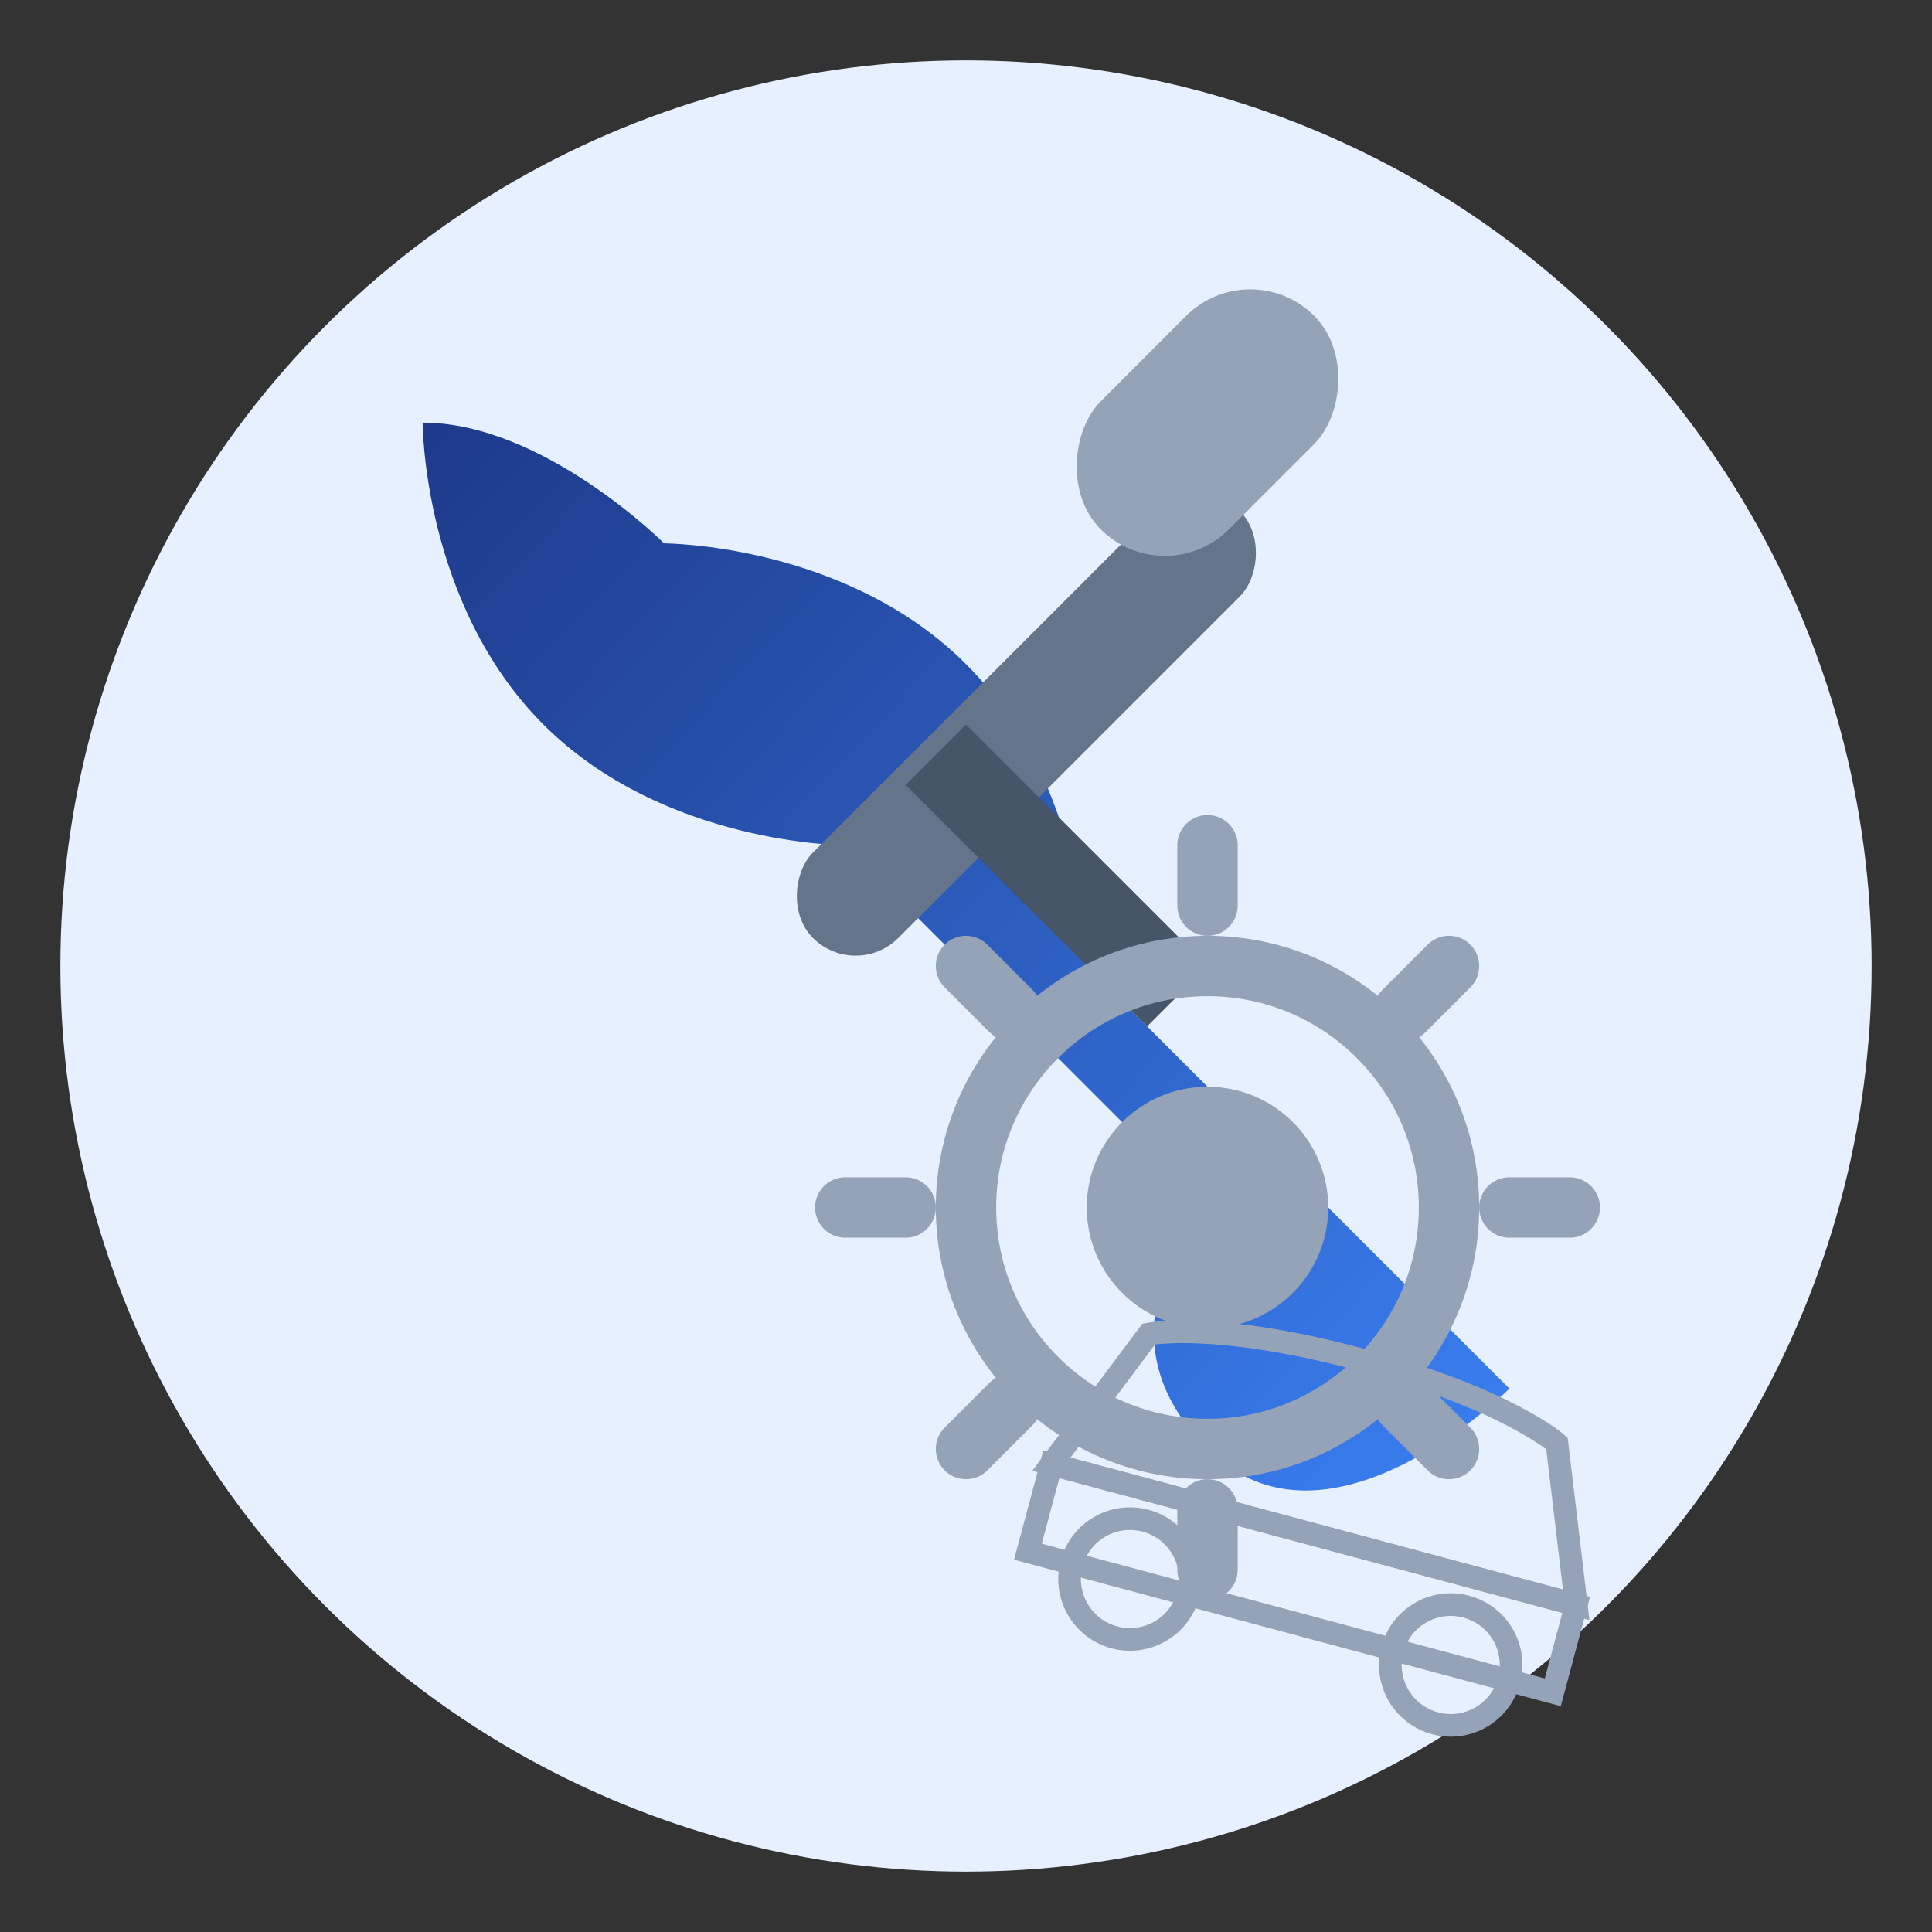
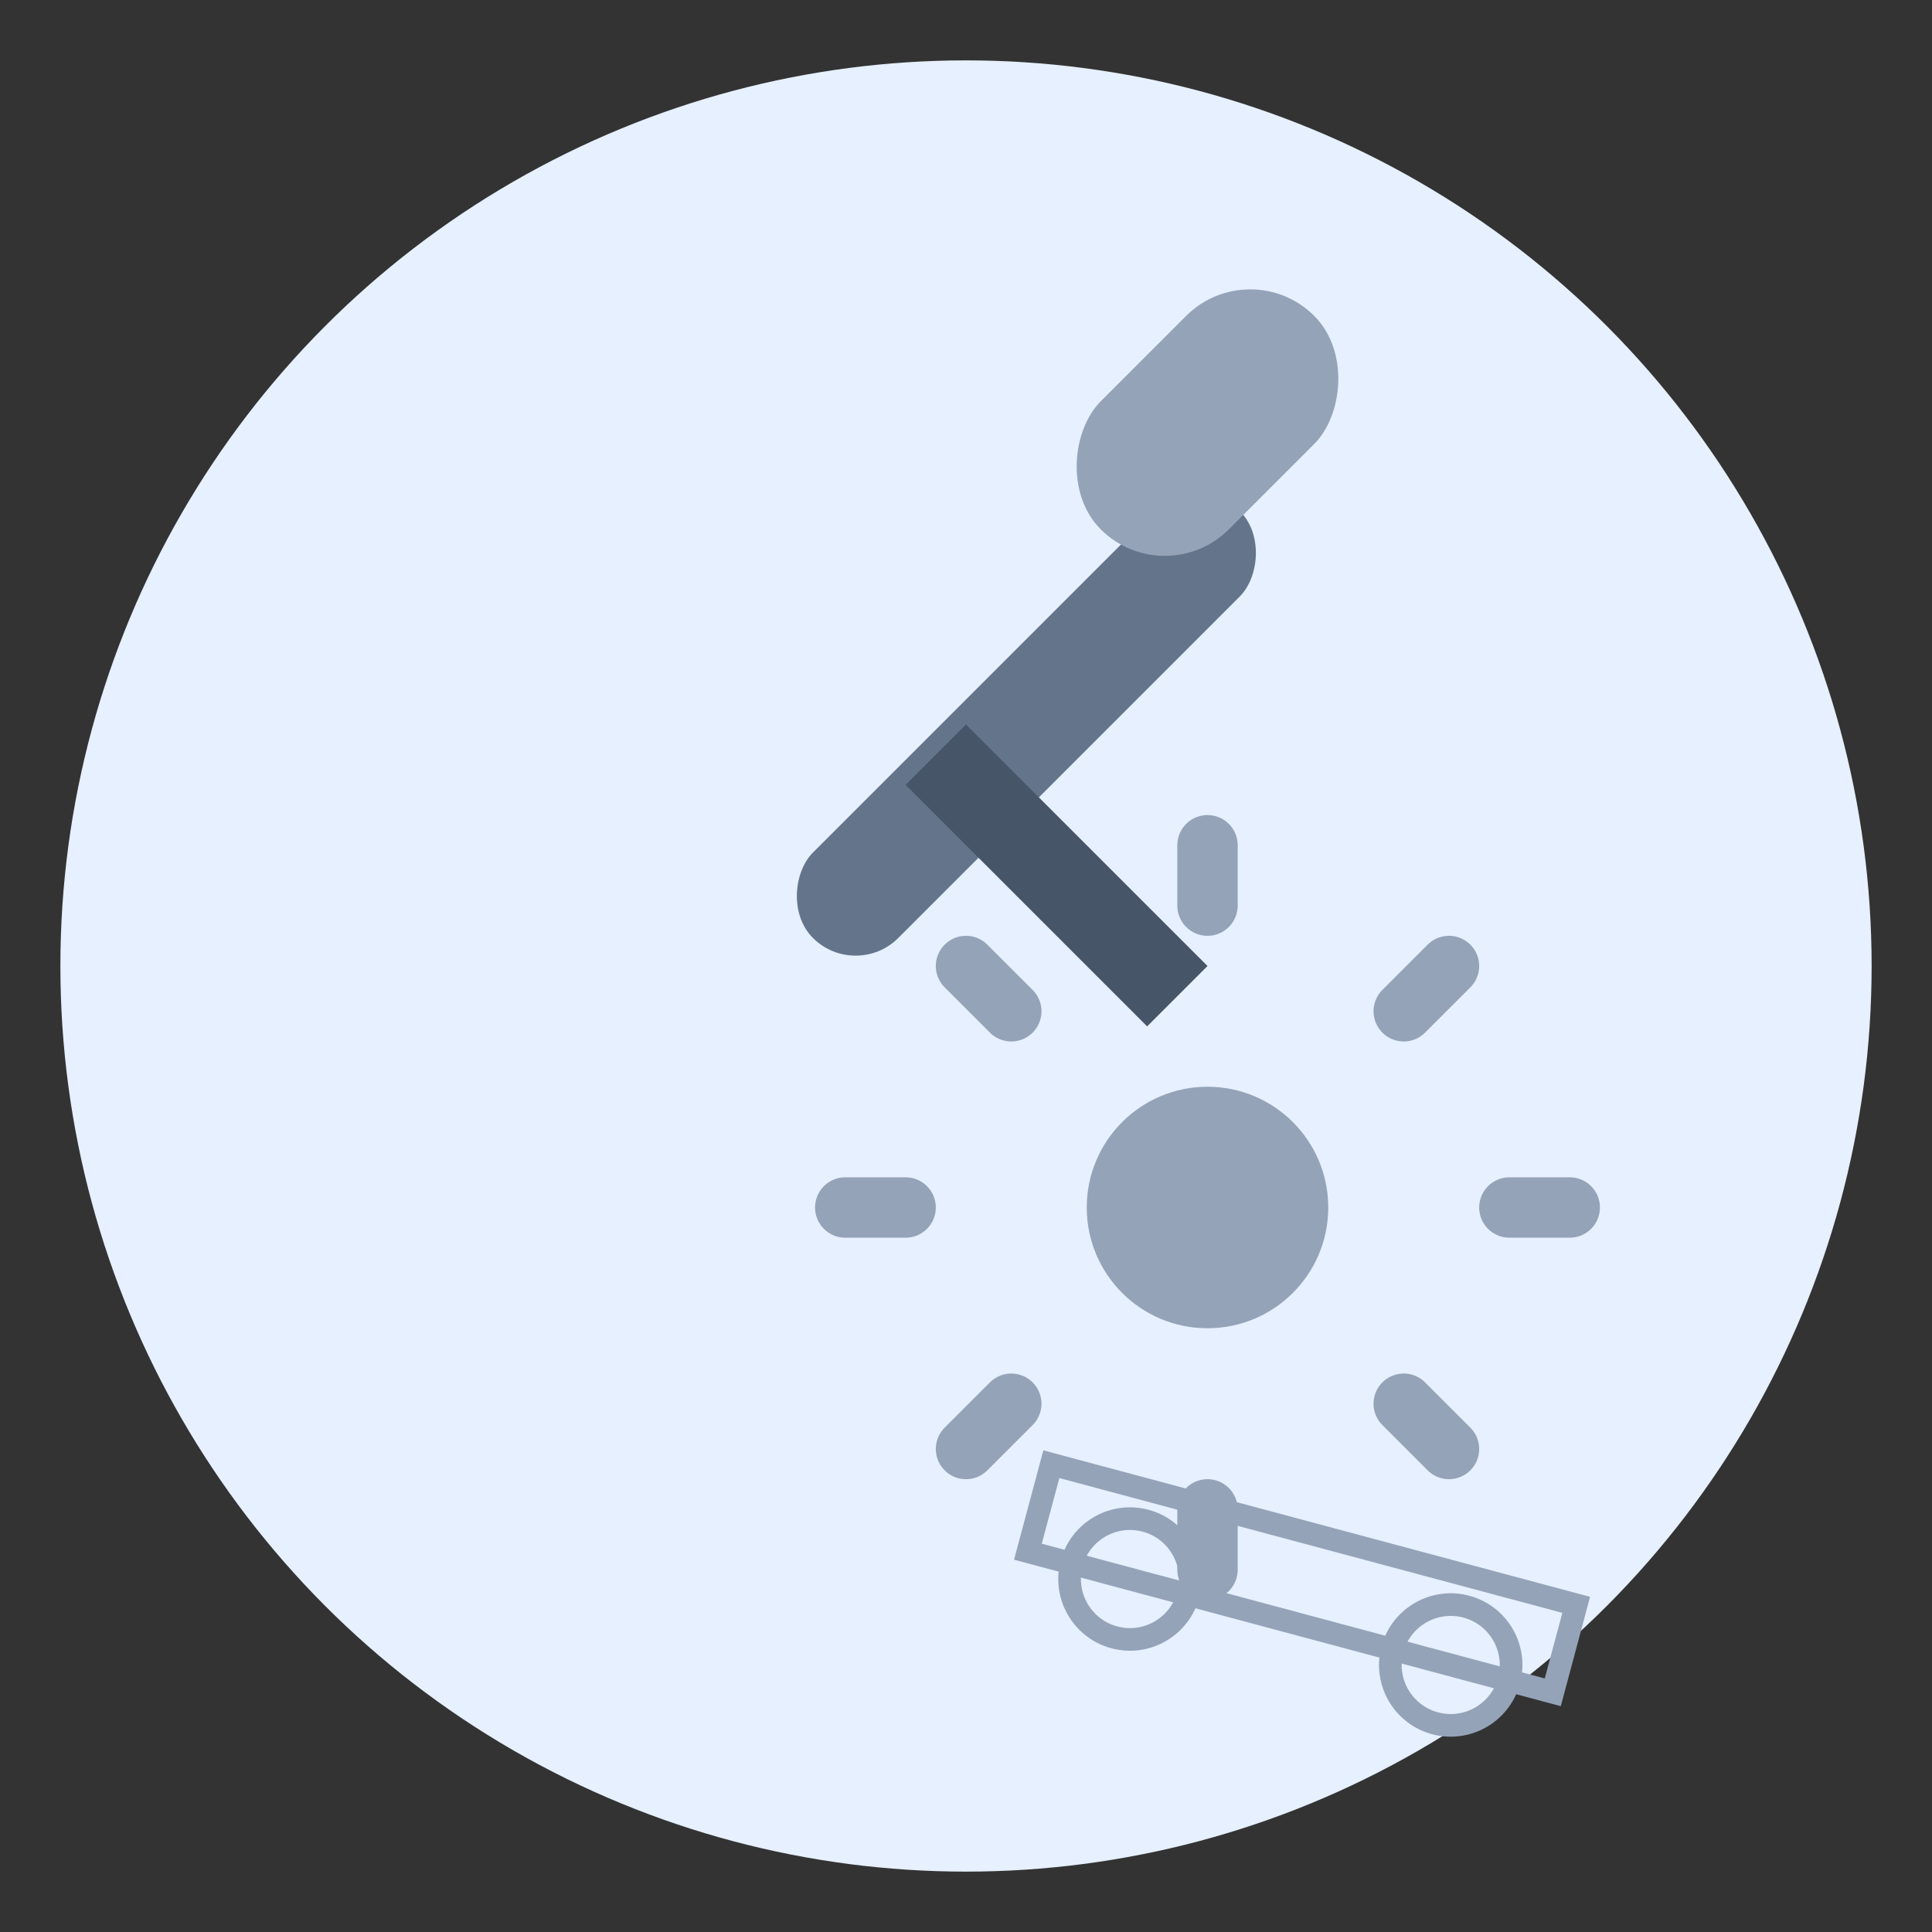
<svg xmlns="http://www.w3.org/2000/svg" width="64" height="64" viewBox="0 0 64 64">
  <rect x="0" y="0" width="64" height="64" fill="#333333" stroke="none" />
  <defs>
    <linearGradient id="tool-gradient" x1="0%" y1="0%" x2="100%" y2="100%">
      <stop offset="0%" style="stop-color:#1e3a8a;stop-opacity:1" />
      <stop offset="100%" style="stop-color:#3b82f6;stop-opacity:1" />
    </linearGradient>
  </defs>
  <circle cx="32" cy="32" r="30" fill="#e6f0ff" />
-   <path d="M14,14 C14,14 14,20 18,24 C22,28 28,28 28,28 L40,40 C40,40 36,44 40,48 C44,52 50,46 50,46 L36,32 C36,32 36,26 32,22 C28,18 22,18 22,18 C22,18 18,14 14,14 Z" fill="url(#tool-gradient)" />
  <rect x="32" y="14" width="4" height="20" rx="2" fill="#64748b" transform="rotate(45 34 24)" />
  <rect x="37" y="9" width="6" height="10" rx="3" fill="#94a3b8" transform="rotate(45 40 14)" />
  <path d="M30,26 L38,34 L40,32 L32,24 Z" fill="#475569" />
-   <circle cx="40" cy="40" r="8" fill="none" stroke="#94a3b8" stroke-width="2" />
  <circle cx="40" cy="40" r="4" fill="#94a3b8" />
  <path d="M40,28 L40,30 M40,50 L40,52 M52,40 L50,40 M30,40 L28,40 M48,32 L46.5,33.5 M33.5,46.5 L32,48 M48,48 L46.5,46.5 M33.5,33.5 L32,32" stroke="#94a3b8" stroke-width="2" stroke-linecap="round" />
  <g transform="translate(34, 40) rotate(15) scale(0.5)">
-     <path d="M6,16 L10,6 C10,6 14,4 24,4 C34,4 38,6 38,6 L42,16 L6,16 Z" fill="none" stroke="#94a3b8" stroke-width="1.5" />
    <rect x="6" y="16" width="36" height="6" fill="none" stroke="#94a3b8" stroke-width="1.5" />
    <circle cx="13" cy="22" r="4" fill="none" stroke="#94a3b8" stroke-width="1.5" />
    <circle cx="35" cy="22" r="4" fill="none" stroke="#94a3b8" stroke-width="1.5" />
  </g>
</svg>